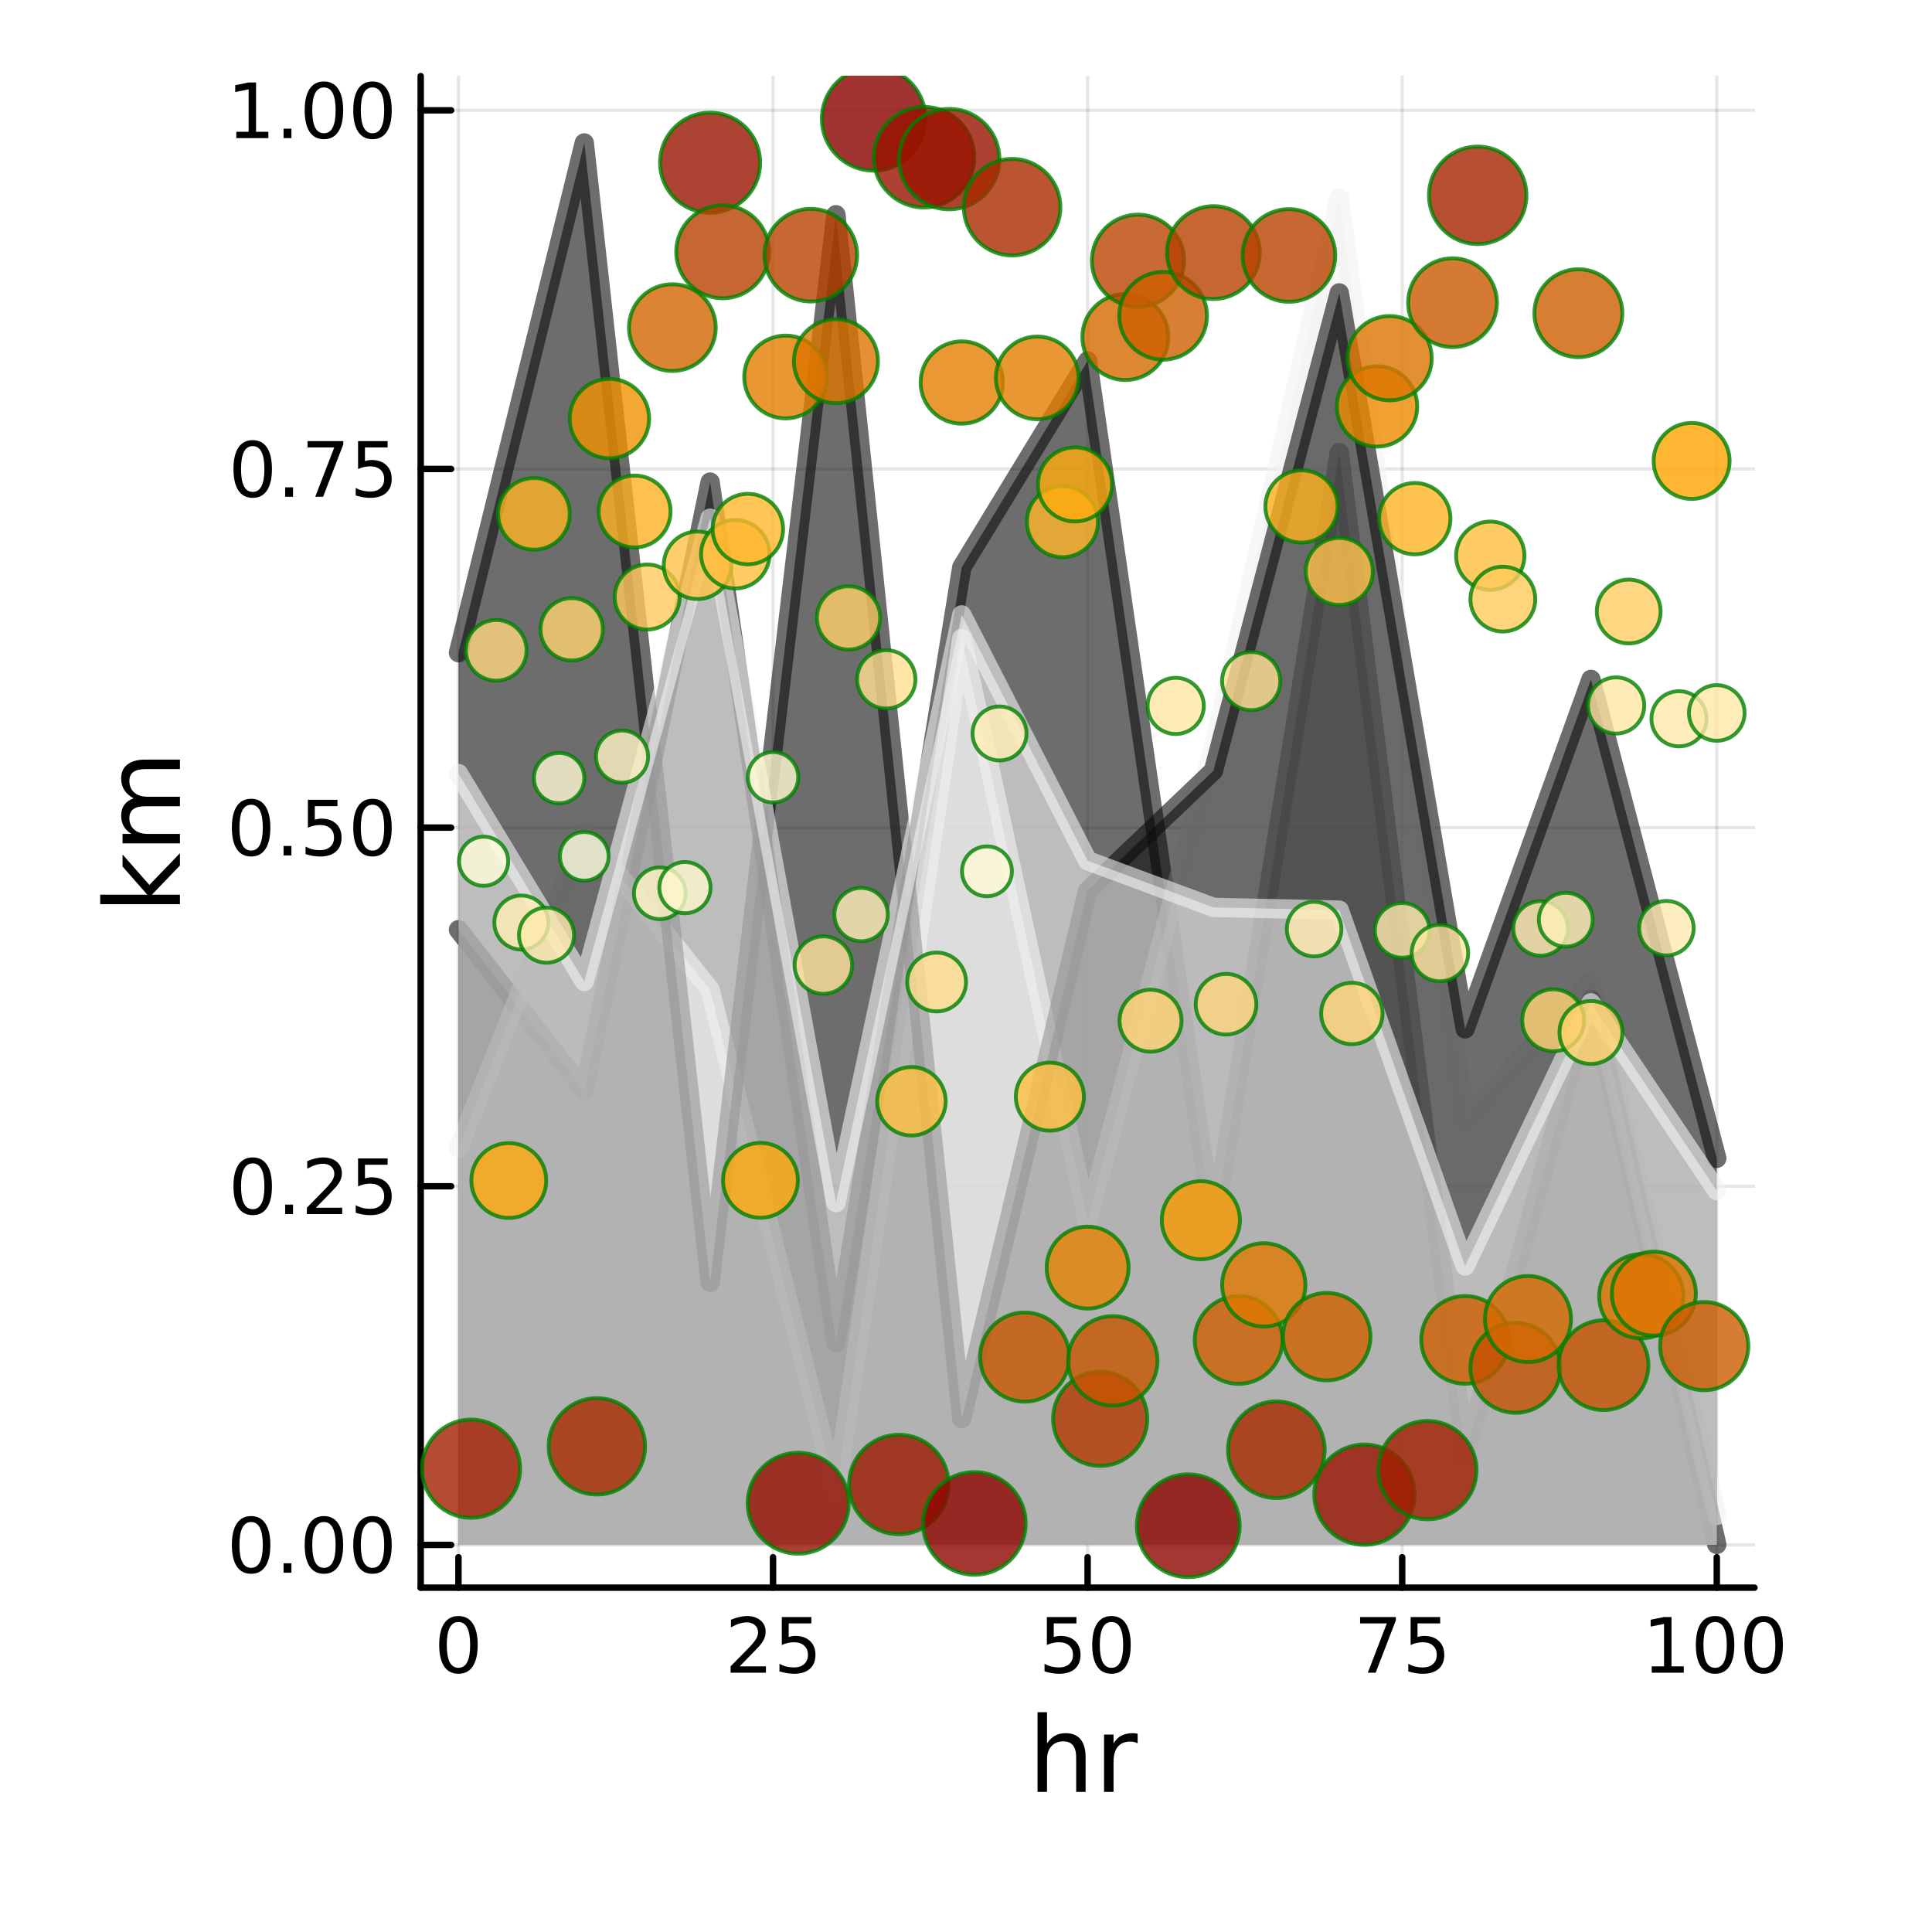
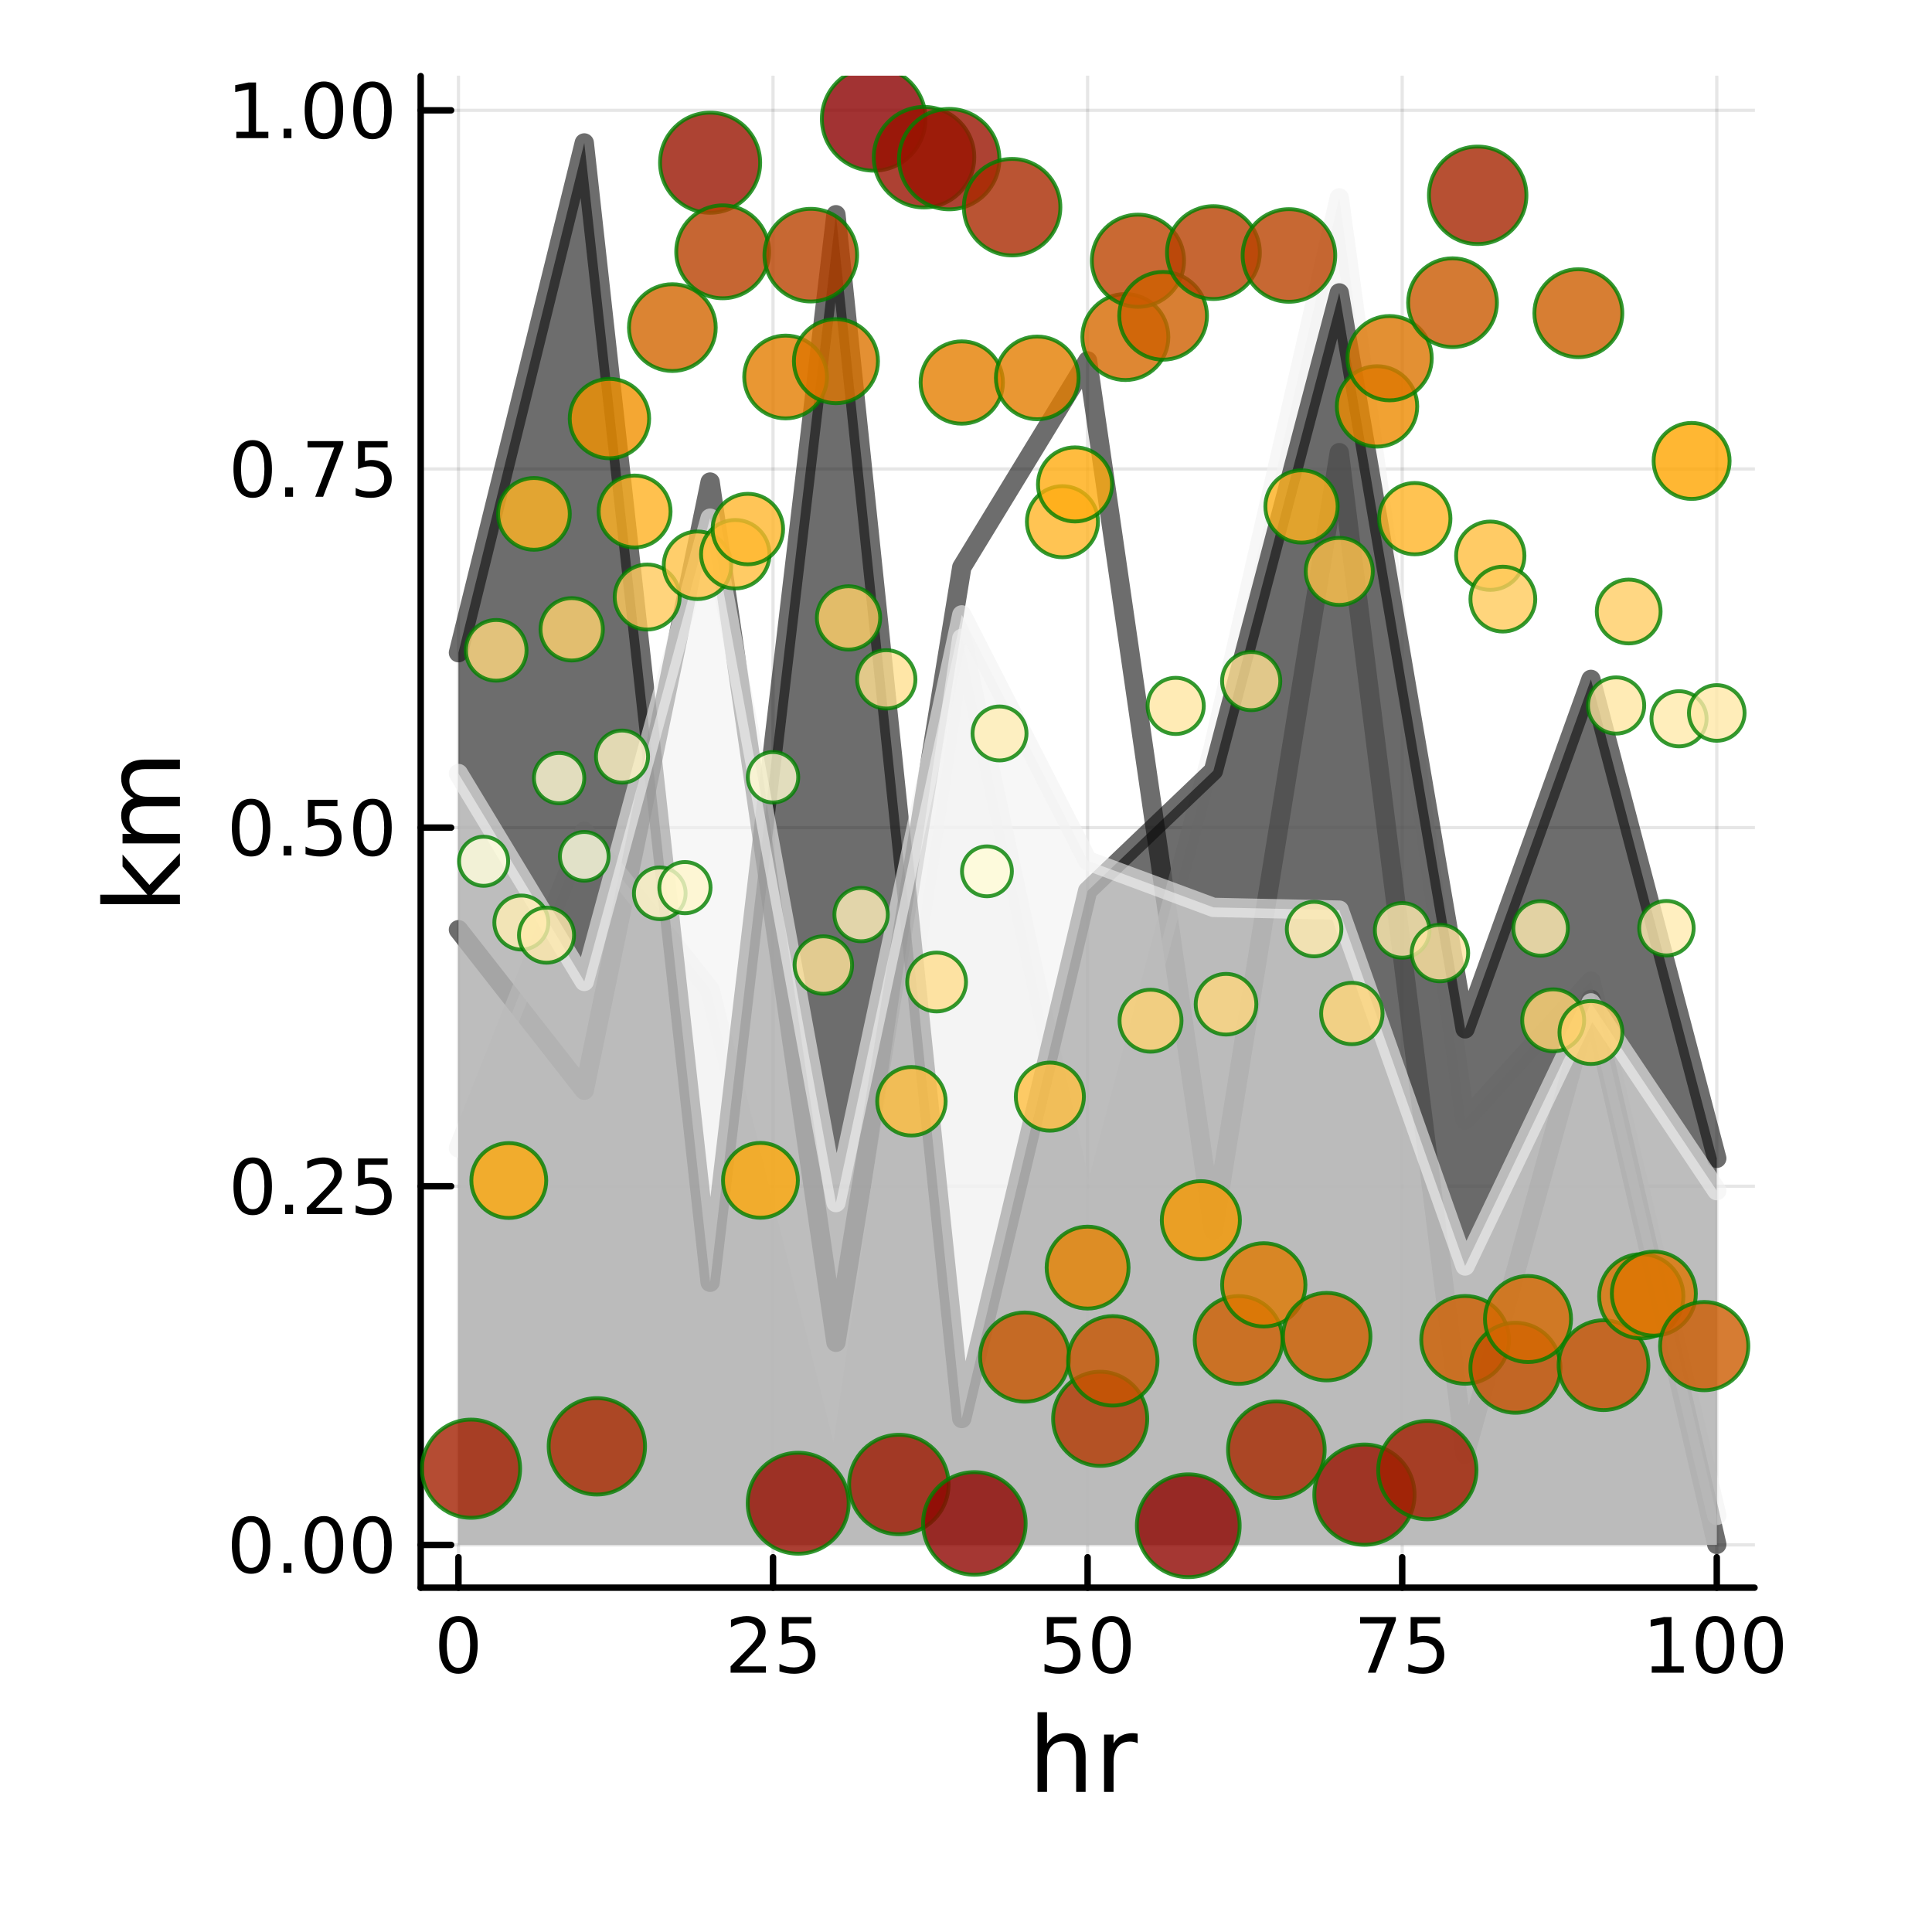
<svg xmlns="http://www.w3.org/2000/svg" width="300" height="300" viewBox="0 0 1200 1200">
  <rect x="0" y="0" width="1200" height="1200" fill="#333333" stroke="none" />
  <defs>
    <clipPath id="clip510">
      <rect x="0" y="0" width="1200" height="1200" />
    </clipPath>
  </defs>
  <path clip-path="url(#clip510)" d="M0 1200 L1200 1200 L1200 0 L0 0  Z" fill="#ffffff" fill-rule="evenodd" fill-opacity="1" />
  <defs>
    <clipPath id="clip511">
      <rect x="240" y="120" width="841" height="841" />
    </clipPath>
  </defs>
  <path clip-path="url(#clip510)" d="M261.302 986.14 L1089.76 986.14 L1089.76 47.244 L261.302 47.244  Z" fill="#ffffff" fill-rule="evenodd" fill-opacity="1" />
  <defs>
    <clipPath id="clip512">
      <rect x="261" y="47" width="829" height="940" />
    </clipPath>
  </defs>
  <polyline clip-path="url(#clip512)" style="stroke:#000000; stroke-linecap:round; stroke-linejoin:round; stroke-width:2; stroke-opacity:0.1; fill:none" points="284.749,986.14 284.749,47.244 " />
  <polyline clip-path="url(#clip512)" style="stroke:#000000; stroke-linecap:round; stroke-linejoin:round; stroke-width:2; stroke-opacity:0.1; fill:none" points="480.141,986.14 480.141,47.244 " />
  <polyline clip-path="url(#clip512)" style="stroke:#000000; stroke-linecap:round; stroke-linejoin:round; stroke-width:2; stroke-opacity:0.1; fill:none" points="675.533,986.14 675.533,47.244 " />
  <polyline clip-path="url(#clip512)" style="stroke:#000000; stroke-linecap:round; stroke-linejoin:round; stroke-width:2; stroke-opacity:0.1; fill:none" points="870.925,986.14 870.925,47.244 " />
  <polyline clip-path="url(#clip512)" style="stroke:#000000; stroke-linecap:round; stroke-linejoin:round; stroke-width:2; stroke-opacity:0.1; fill:none" points="1066.32,986.14 1066.32,47.244 " />
  <polyline clip-path="url(#clip512)" style="stroke:#000000; stroke-linecap:round; stroke-linejoin:round; stroke-width:2; stroke-opacity:0.1; fill:none" points="261.302,959.567 1089.76,959.567 " />
  <polyline clip-path="url(#clip512)" style="stroke:#000000; stroke-linecap:round; stroke-linejoin:round; stroke-width:2; stroke-opacity:0.1; fill:none" points="261.302,736.804 1089.76,736.804 " />
  <polyline clip-path="url(#clip512)" style="stroke:#000000; stroke-linecap:round; stroke-linejoin:round; stroke-width:2; stroke-opacity:0.1; fill:none" points="261.302,514.041 1089.76,514.041 " />
  <polyline clip-path="url(#clip512)" style="stroke:#000000; stroke-linecap:round; stroke-linejoin:round; stroke-width:2; stroke-opacity:0.1; fill:none" points="261.302,291.277 1089.76,291.277 " />
  <polyline clip-path="url(#clip512)" style="stroke:#000000; stroke-linecap:round; stroke-linejoin:round; stroke-width:2; stroke-opacity:0.1; fill:none" points="261.302,68.514 1089.76,68.514 " />
  <polyline clip-path="url(#clip510)" style="stroke:#000000; stroke-linecap:round; stroke-linejoin:round; stroke-width:4; stroke-opacity:1; fill:none" points="261.302,986.14 1089.76,986.14 " />
  <polyline clip-path="url(#clip510)" style="stroke:#000000; stroke-linecap:round; stroke-linejoin:round; stroke-width:4; stroke-opacity:1; fill:none" points="284.749,986.14 284.749,967.242 " />
  <polyline clip-path="url(#clip510)" style="stroke:#000000; stroke-linecap:round; stroke-linejoin:round; stroke-width:4; stroke-opacity:1; fill:none" points="480.141,986.14 480.141,967.242 " />
  <polyline clip-path="url(#clip510)" style="stroke:#000000; stroke-linecap:round; stroke-linejoin:round; stroke-width:4; stroke-opacity:1; fill:none" points="675.533,986.14 675.533,967.242 " />
  <polyline clip-path="url(#clip510)" style="stroke:#000000; stroke-linecap:round; stroke-linejoin:round; stroke-width:4; stroke-opacity:1; fill:none" points="870.925,986.14 870.925,967.242 " />
  <polyline clip-path="url(#clip510)" style="stroke:#000000; stroke-linecap:round; stroke-linejoin:round; stroke-width:4; stroke-opacity:1; fill:none" points="1066.32,986.14 1066.32,967.242 " />
  <path clip-path="url(#clip510)" d="M284.749 1007.46 Q281.138 1007.46 279.309 1011.02 Q277.504 1014.56 277.504 1021.69 Q277.504 1028.8 279.309 1032.37 Q281.138 1035.91 284.749 1035.91 Q288.383 1035.91 290.189 1032.37 Q292.018 1028.8 292.018 1021.69 Q292.018 1014.56 290.189 1011.02 Q288.383 1007.46 284.749 1007.46 M284.749 1003.75 Q290.559 1003.75 293.615 1008.36 Q296.693 1012.94 296.693 1021.69 Q296.693 1030.42 293.615 1035.03 Q290.559 1039.61 284.749 1039.61 Q278.939 1039.61 275.86 1035.03 Q272.805 1030.42 272.805 1021.69 Q272.805 1012.94 275.86 1008.36 Q278.939 1003.75 284.749 1003.75 Z" fill="#000000" fill-rule="nonzero" fill-opacity="1" />
  <path clip-path="url(#clip510)" d="M459.412 1035 L475.731 1035 L475.731 1038.94 L453.787 1038.94 L453.787 1035 Q456.449 1032.25 461.032 1027.62 Q465.639 1022.97 466.819 1021.63 Q469.065 1019.1 469.944 1017.37 Q470.847 1015.61 470.847 1013.92 Q470.847 1011.16 468.903 1009.43 Q466.981 1007.69 463.879 1007.69 Q461.68 1007.69 459.227 1008.45 Q456.796 1009.22 454.018 1010.77 L454.018 1006.05 Q456.842 1004.91 459.296 1004.33 Q461.75 1003.75 463.787 1003.75 Q469.157 1003.75 472.352 1006.44 Q475.546 1009.13 475.546 1013.62 Q475.546 1015.75 474.736 1017.67 Q473.949 1019.56 471.842 1022.16 Q471.264 1022.83 468.162 1026.05 Q465.06 1029.24 459.412 1035 Z" fill="#000000" fill-rule="nonzero" fill-opacity="1" />
  <path clip-path="url(#clip510)" d="M485.592 1004.38 L503.949 1004.38 L503.949 1008.32 L489.875 1008.32 L489.875 1016.79 Q490.893 1016.44 491.912 1016.28 Q492.93 1016.09 493.949 1016.09 Q499.736 1016.09 503.115 1019.26 Q506.495 1022.44 506.495 1027.85 Q506.495 1033.43 503.023 1036.53 Q499.551 1039.61 493.231 1039.61 Q491.055 1039.61 488.787 1039.24 Q486.541 1038.87 484.134 1038.13 L484.134 1033.43 Q486.217 1034.56 488.44 1035.12 Q490.662 1035.68 493.139 1035.68 Q497.143 1035.68 499.481 1033.57 Q501.819 1031.46 501.819 1027.85 Q501.819 1024.24 499.481 1022.13 Q497.143 1020.03 493.139 1020.03 Q491.264 1020.03 489.389 1020.44 Q487.537 1020.86 485.592 1021.74 L485.592 1004.38 Z" fill="#000000" fill-rule="nonzero" fill-opacity="1" />
  <path clip-path="url(#clip510)" d="M650.232 1004.38 L668.588 1004.38 L668.588 1008.32 L654.515 1008.32 L654.515 1016.79 Q655.533 1016.44 656.552 1016.28 Q657.57 1016.09 658.589 1016.09 Q664.376 1016.09 667.755 1019.26 Q671.135 1022.44 671.135 1027.85 Q671.135 1033.43 667.663 1036.53 Q664.19 1039.61 657.871 1039.61 Q655.695 1039.61 653.427 1039.24 Q651.181 1038.87 648.774 1038.13 L648.774 1033.43 Q650.857 1034.56 653.079 1035.12 Q655.302 1035.68 657.778 1035.68 Q661.783 1035.68 664.121 1033.57 Q666.459 1031.46 666.459 1027.85 Q666.459 1024.24 664.121 1022.13 Q661.783 1020.03 657.778 1020.03 Q655.903 1020.03 654.028 1020.44 Q652.177 1020.86 650.232 1021.74 L650.232 1004.38 Z" fill="#000000" fill-rule="nonzero" fill-opacity="1" />
  <path clip-path="url(#clip510)" d="M690.348 1007.46 Q686.737 1007.46 684.908 1011.02 Q683.102 1014.56 683.102 1021.69 Q683.102 1028.8 684.908 1032.37 Q686.737 1035.91 690.348 1035.91 Q693.982 1035.91 695.787 1032.37 Q697.616 1028.8 697.616 1021.69 Q697.616 1014.56 695.787 1011.02 Q693.982 1007.46 690.348 1007.46 M690.348 1003.75 Q696.158 1003.75 699.213 1008.36 Q702.292 1012.94 702.292 1021.69 Q702.292 1030.42 699.213 1035.03 Q696.158 1039.61 690.348 1039.61 Q684.537 1039.61 681.459 1035.03 Q678.403 1030.42 678.403 1021.69 Q678.403 1012.94 681.459 1008.36 Q684.537 1003.75 690.348 1003.75 Z" fill="#000000" fill-rule="nonzero" fill-opacity="1" />
  <path clip-path="url(#clip510)" d="M844.779 1004.38 L867.001 1004.38 L867.001 1006.37 L854.455 1038.94 L849.571 1038.94 L861.376 1008.32 L844.779 1008.32 L844.779 1004.38 Z" fill="#000000" fill-rule="nonzero" fill-opacity="1" />
  <path clip-path="url(#clip510)" d="M876.168 1004.38 L894.524 1004.38 L894.524 1008.32 L880.45 1008.32 L880.45 1016.79 Q881.469 1016.44 882.487 1016.28 Q883.506 1016.09 884.524 1016.09 Q890.311 1016.09 893.691 1019.26 Q897.071 1022.44 897.071 1027.85 Q897.071 1033.43 893.598 1036.53 Q890.126 1039.61 883.807 1039.61 Q881.631 1039.61 879.362 1039.24 Q877.117 1038.87 874.71 1038.13 L874.71 1033.43 Q876.793 1034.56 879.015 1035.12 Q881.237 1035.68 883.714 1035.68 Q887.719 1035.68 890.057 1033.57 Q892.395 1031.46 892.395 1027.85 Q892.395 1024.24 890.057 1022.13 Q887.719 1020.03 883.714 1020.03 Q881.839 1020.03 879.964 1020.44 Q878.112 1020.86 876.168 1021.74 L876.168 1004.38 Z" fill="#000000" fill-rule="nonzero" fill-opacity="1" />
  <path clip-path="url(#clip510)" d="M1025.92 1035 L1033.56 1035 L1033.56 1008.64 L1025.25 1010.31 L1025.25 1006.05 L1033.52 1004.38 L1038.19 1004.38 L1038.19 1035 L1045.83 1035 L1045.83 1038.94 L1025.92 1038.94 L1025.92 1035 Z" fill="#000000" fill-rule="nonzero" fill-opacity="1" />
  <path clip-path="url(#clip510)" d="M1065.28 1007.46 Q1061.66 1007.46 1059.84 1011.02 Q1058.03 1014.56 1058.03 1021.69 Q1058.03 1028.8 1059.84 1032.37 Q1061.66 1035.91 1065.28 1035.91 Q1068.91 1035.91 1070.71 1032.37 Q1072.54 1028.8 1072.54 1021.69 Q1072.54 1014.56 1070.71 1011.02 Q1068.91 1007.46 1065.28 1007.46 M1065.28 1003.75 Q1071.09 1003.75 1074.14 1008.36 Q1077.22 1012.94 1077.22 1021.69 Q1077.22 1030.42 1074.14 1035.03 Q1071.09 1039.61 1065.28 1039.61 Q1059.46 1039.61 1056.39 1035.03 Q1053.33 1030.42 1053.33 1021.69 Q1053.33 1012.94 1056.39 1008.36 Q1059.46 1003.75 1065.28 1003.75 Z" fill="#000000" fill-rule="nonzero" fill-opacity="1" />
  <path clip-path="url(#clip510)" d="M1095.44 1007.46 Q1091.83 1007.46 1090 1011.02 Q1088.19 1014.56 1088.19 1021.69 Q1088.19 1028.8 1090 1032.37 Q1091.83 1035.91 1095.44 1035.91 Q1099.07 1035.91 1100.88 1032.37 Q1102.71 1028.8 1102.71 1021.69 Q1102.71 1014.56 1100.88 1011.02 Q1099.07 1007.46 1095.44 1007.46 M1095.44 1003.75 Q1101.25 1003.75 1104.3 1008.36 Q1107.38 1012.94 1107.38 1021.69 Q1107.38 1030.42 1104.3 1035.03 Q1101.25 1039.61 1095.44 1039.61 Q1089.63 1039.61 1086.55 1035.03 Q1083.49 1030.42 1083.49 1021.69 Q1083.49 1012.94 1086.55 1008.36 Q1089.63 1003.75 1095.44 1003.75 Z" fill="#000000" fill-rule="nonzero" fill-opacity="1" />
  <path clip-path="url(#clip510)" d="M674.292 1091.49 L674.292 1113 L668.435 1113 L668.435 1091.68 Q668.435 1086.62 666.462 1084.1 Q664.488 1081.59 660.542 1081.59 Q655.799 1081.59 653.062 1084.61 Q650.325 1087.64 650.325 1092.86 L650.325 1113 L644.436 1113 L644.436 1063.48 L650.325 1063.48 L650.325 1082.89 Q652.425 1079.68 655.258 1078.09 Q658.123 1076.5 661.847 1076.5 Q667.99 1076.5 671.141 1080.32 Q674.292 1084.1 674.292 1091.49 Z" fill="#000000" fill-rule="nonzero" fill-opacity="1" />
  <path clip-path="url(#clip510)" d="M706.629 1082.83 Q705.643 1082.26 704.465 1082 Q703.319 1081.72 701.919 1081.72 Q696.954 1081.72 694.28 1084.96 Q691.638 1088.18 691.638 1094.23 L691.638 1113 L685.75 1113 L685.75 1077.36 L691.638 1077.36 L691.638 1082.89 Q693.484 1079.65 696.444 1078.09 Q699.404 1076.5 703.638 1076.5 Q704.242 1076.5 704.974 1076.59 Q705.706 1076.66 706.598 1076.81 L706.629 1082.83 Z" fill="#000000" fill-rule="nonzero" fill-opacity="1" />
  <polyline clip-path="url(#clip510)" style="stroke:#000000; stroke-linecap:round; stroke-linejoin:round; stroke-width:4; stroke-opacity:1; fill:none" points="261.302,986.14 261.302,47.244 " />
  <polyline clip-path="url(#clip510)" style="stroke:#000000; stroke-linecap:round; stroke-linejoin:round; stroke-width:4; stroke-opacity:1; fill:none" points="261.302,959.567 280.2,959.567 " />
  <polyline clip-path="url(#clip510)" style="stroke:#000000; stroke-linecap:round; stroke-linejoin:round; stroke-width:4; stroke-opacity:1; fill:none" points="261.302,736.804 280.2,736.804 " />
  <polyline clip-path="url(#clip510)" style="stroke:#000000; stroke-linecap:round; stroke-linejoin:round; stroke-width:4; stroke-opacity:1; fill:none" points="261.302,514.041 280.2,514.041 " />
-   <polyline clip-path="url(#clip510)" style="stroke:#000000; stroke-linecap:round; stroke-linejoin:round; stroke-width:4; stroke-opacity:1; fill:none" points="261.302,291.277 280.2,291.277 " />
  <polyline clip-path="url(#clip510)" style="stroke:#000000; stroke-linecap:round; stroke-linejoin:round; stroke-width:4; stroke-opacity:1; fill:none" points="261.302,68.514 280.2,68.514 " />
  <path clip-path="url(#clip510)" d="M155.965 945.366 Q152.353 945.366 150.525 948.931 Q148.719 952.472 148.719 959.602 Q148.719 966.708 150.525 970.273 Q152.353 973.815 155.965 973.815 Q159.599 973.815 161.404 970.273 Q163.233 966.708 163.233 959.602 Q163.233 952.472 161.404 948.931 Q159.599 945.366 155.965 945.366 M155.965 941.662 Q161.775 941.662 164.83 946.269 Q167.909 950.852 167.909 959.602 Q167.909 968.329 164.83 972.935 Q161.775 977.519 155.965 977.519 Q150.154 977.519 147.076 972.935 Q144.02 968.329 144.02 959.602 Q144.02 950.852 147.076 946.269 Q150.154 941.662 155.965 941.662 Z" fill="#000000" fill-rule="nonzero" fill-opacity="1" />
  <path clip-path="url(#clip510)" d="M176.126 970.968 L181.011 970.968 L181.011 976.847 L176.126 976.847 L176.126 970.968 Z" fill="#000000" fill-rule="nonzero" fill-opacity="1" />
  <path clip-path="url(#clip510)" d="M201.196 945.366 Q197.585 945.366 195.756 948.931 Q193.95 952.472 193.95 959.602 Q193.95 966.708 195.756 970.273 Q197.585 973.815 201.196 973.815 Q204.83 973.815 206.636 970.273 Q208.464 966.708 208.464 959.602 Q208.464 952.472 206.636 948.931 Q204.83 945.366 201.196 945.366 M201.196 941.662 Q207.006 941.662 210.061 946.269 Q213.14 950.852 213.14 959.602 Q213.14 968.329 210.061 972.935 Q207.006 977.519 201.196 977.519 Q195.386 977.519 192.307 972.935 Q189.251 968.329 189.251 959.602 Q189.251 950.852 192.307 946.269 Q195.386 941.662 201.196 941.662 Z" fill="#000000" fill-rule="nonzero" fill-opacity="1" />
  <path clip-path="url(#clip510)" d="M231.358 945.366 Q227.747 945.366 225.918 948.931 Q224.112 952.472 224.112 959.602 Q224.112 966.708 225.918 970.273 Q227.747 973.815 231.358 973.815 Q234.992 973.815 236.797 970.273 Q238.626 966.708 238.626 959.602 Q238.626 952.472 236.797 948.931 Q234.992 945.366 231.358 945.366 M231.358 941.662 Q237.168 941.662 240.223 946.269 Q243.302 950.852 243.302 959.602 Q243.302 968.329 240.223 972.935 Q237.168 977.519 231.358 977.519 Q225.547 977.519 222.469 972.935 Q219.413 968.329 219.413 959.602 Q219.413 950.852 222.469 946.269 Q225.547 941.662 231.358 941.662 Z" fill="#000000" fill-rule="nonzero" fill-opacity="1" />
  <path clip-path="url(#clip510)" d="M156.96 722.603 Q153.349 722.603 151.52 726.167 Q149.715 729.709 149.715 736.839 Q149.715 743.945 151.52 747.51 Q153.349 751.052 156.96 751.052 Q160.594 751.052 162.4 747.51 Q164.228 743.945 164.228 736.839 Q164.228 729.709 162.4 726.167 Q160.594 722.603 156.96 722.603 M156.96 718.899 Q162.77 718.899 165.826 723.505 Q168.904 728.089 168.904 736.839 Q168.904 745.566 165.826 750.172 Q162.77 754.755 156.96 754.755 Q151.15 754.755 148.071 750.172 Q145.016 745.566 145.016 736.839 Q145.016 728.089 148.071 723.505 Q151.15 718.899 156.96 718.899 Z" fill="#000000" fill-rule="nonzero" fill-opacity="1" />
  <path clip-path="url(#clip510)" d="M177.122 748.204 L182.006 748.204 L182.006 754.084 L177.122 754.084 L177.122 748.204 Z" fill="#000000" fill-rule="nonzero" fill-opacity="1" />
  <path clip-path="url(#clip510)" d="M196.219 750.149 L212.538 750.149 L212.538 754.084 L190.594 754.084 L190.594 750.149 Q193.256 747.394 197.839 742.765 Q202.446 738.112 203.626 736.769 Q205.872 734.246 206.751 732.51 Q207.654 730.751 207.654 729.061 Q207.654 726.306 205.71 724.57 Q203.788 722.834 200.687 722.834 Q198.487 722.834 196.034 723.598 Q193.603 724.362 190.825 725.913 L190.825 721.191 Q193.65 720.056 196.103 719.478 Q198.557 718.899 200.594 718.899 Q205.964 718.899 209.159 721.584 Q212.353 724.269 212.353 728.76 Q212.353 730.89 211.543 732.811 Q210.756 734.709 208.649 737.302 Q208.071 737.973 204.969 741.191 Q201.867 744.385 196.219 750.149 Z" fill="#000000" fill-rule="nonzero" fill-opacity="1" />
  <path clip-path="url(#clip510)" d="M222.399 719.524 L240.756 719.524 L240.756 723.459 L226.682 723.459 L226.682 731.931 Q227.7 731.584 228.719 731.422 Q229.737 731.237 230.756 731.237 Q236.543 731.237 239.922 734.408 Q243.302 737.579 243.302 742.996 Q243.302 748.575 239.83 751.677 Q236.358 754.755 230.038 754.755 Q227.862 754.755 225.594 754.385 Q223.348 754.015 220.941 753.274 L220.941 748.575 Q223.024 749.709 225.247 750.265 Q227.469 750.82 229.946 750.82 Q233.95 750.82 236.288 748.714 Q238.626 746.607 238.626 742.996 Q238.626 739.385 236.288 737.279 Q233.95 735.172 229.946 735.172 Q228.071 735.172 226.196 735.589 Q224.344 736.005 222.399 736.885 L222.399 719.524 Z" fill="#000000" fill-rule="nonzero" fill-opacity="1" />
  <path clip-path="url(#clip510)" d="M155.965 499.839 Q152.353 499.839 150.525 503.404 Q148.719 506.946 148.719 514.075 Q148.719 521.182 150.525 524.747 Q152.353 528.288 155.965 528.288 Q159.599 528.288 161.404 524.747 Q163.233 521.182 163.233 514.075 Q163.233 506.946 161.404 503.404 Q159.599 499.839 155.965 499.839 M155.965 496.136 Q161.775 496.136 164.83 500.742 Q167.909 505.325 167.909 514.075 Q167.909 522.802 164.83 527.409 Q161.775 531.992 155.965 531.992 Q150.154 531.992 147.076 527.409 Q144.02 522.802 144.02 514.075 Q144.02 505.325 147.076 500.742 Q150.154 496.136 155.965 496.136 Z" fill="#000000" fill-rule="nonzero" fill-opacity="1" />
  <path clip-path="url(#clip510)" d="M176.126 525.441 L181.011 525.441 L181.011 531.321 L176.126 531.321 L176.126 525.441 Z" fill="#000000" fill-rule="nonzero" fill-opacity="1" />
  <path clip-path="url(#clip510)" d="M191.242 496.761 L209.599 496.761 L209.599 500.696 L195.525 500.696 L195.525 509.168 Q196.543 508.821 197.562 508.659 Q198.58 508.474 199.599 508.474 Q205.386 508.474 208.765 511.645 Q212.145 514.816 212.145 520.233 Q212.145 525.811 208.673 528.913 Q205.2 531.992 198.881 531.992 Q196.705 531.992 194.437 531.622 Q192.191 531.251 189.784 530.511 L189.784 525.811 Q191.867 526.946 194.089 527.501 Q196.312 528.057 198.788 528.057 Q202.793 528.057 205.131 525.95 Q207.469 523.844 207.469 520.233 Q207.469 516.622 205.131 514.515 Q202.793 512.409 198.788 512.409 Q196.913 512.409 195.038 512.825 Q193.187 513.242 191.242 514.122 L191.242 496.761 Z" fill="#000000" fill-rule="nonzero" fill-opacity="1" />
  <path clip-path="url(#clip510)" d="M231.358 499.839 Q227.747 499.839 225.918 503.404 Q224.112 506.946 224.112 514.075 Q224.112 521.182 225.918 524.747 Q227.747 528.288 231.358 528.288 Q234.992 528.288 236.797 524.747 Q238.626 521.182 238.626 514.075 Q238.626 506.946 236.797 503.404 Q234.992 499.839 231.358 499.839 M231.358 496.136 Q237.168 496.136 240.223 500.742 Q243.302 505.325 243.302 514.075 Q243.302 522.802 240.223 527.409 Q237.168 531.992 231.358 531.992 Q225.547 531.992 222.469 527.409 Q219.413 522.802 219.413 514.075 Q219.413 505.325 222.469 500.742 Q225.547 496.136 231.358 496.136 Z" fill="#000000" fill-rule="nonzero" fill-opacity="1" />
  <path clip-path="url(#clip510)" d="M156.96 277.076 Q153.349 277.076 151.52 280.641 Q149.715 284.182 149.715 291.312 Q149.715 298.419 151.52 301.983 Q153.349 305.525 156.96 305.525 Q160.594 305.525 162.4 301.983 Q164.228 298.419 164.228 291.312 Q164.228 284.182 162.4 280.641 Q160.594 277.076 156.96 277.076 M156.96 273.372 Q162.77 273.372 165.826 277.979 Q168.904 282.562 168.904 291.312 Q168.904 300.039 165.826 304.645 Q162.77 309.229 156.96 309.229 Q151.15 309.229 148.071 304.645 Q145.016 300.039 145.016 291.312 Q145.016 282.562 148.071 277.979 Q151.15 273.372 156.96 273.372 Z" fill="#000000" fill-rule="nonzero" fill-opacity="1" />
  <path clip-path="url(#clip510)" d="M177.122 302.678 L182.006 302.678 L182.006 308.557 L177.122 308.557 L177.122 302.678 Z" fill="#000000" fill-rule="nonzero" fill-opacity="1" />
  <path clip-path="url(#clip510)" d="M191.011 273.997 L213.233 273.997 L213.233 275.988 L200.687 308.557 L195.802 308.557 L207.608 277.933 L191.011 277.933 L191.011 273.997 Z" fill="#000000" fill-rule="nonzero" fill-opacity="1" />
  <path clip-path="url(#clip510)" d="M222.399 273.997 L240.756 273.997 L240.756 277.933 L226.682 277.933 L226.682 286.405 Q227.7 286.057 228.719 285.895 Q229.737 285.71 230.756 285.71 Q236.543 285.71 239.922 288.882 Q243.302 292.053 243.302 297.469 Q243.302 303.048 239.83 306.15 Q236.358 309.229 230.038 309.229 Q227.862 309.229 225.594 308.858 Q223.348 308.488 220.941 307.747 L220.941 303.048 Q223.024 304.182 225.247 304.738 Q227.469 305.293 229.946 305.293 Q233.95 305.293 236.288 303.187 Q238.626 301.081 238.626 297.469 Q238.626 293.858 236.288 291.752 Q233.95 289.645 229.946 289.645 Q228.071 289.645 226.196 290.062 Q224.344 290.479 222.399 291.358 L222.399 273.997 Z" fill="#000000" fill-rule="nonzero" fill-opacity="1" />
  <path clip-path="url(#clip510)" d="M146.775 81.859 L154.414 81.859 L154.414 55.493 L146.103 57.16 L146.103 52.901 L154.367 51.234 L159.043 51.234 L159.043 81.859 L166.682 81.859 L166.682 85.794 L146.775 85.794 L146.775 81.859 Z" fill="#000000" fill-rule="nonzero" fill-opacity="1" />
  <path clip-path="url(#clip510)" d="M176.126 79.915 L181.011 79.915 L181.011 85.794 L176.126 85.794 L176.126 79.915 Z" fill="#000000" fill-rule="nonzero" fill-opacity="1" />
  <path clip-path="url(#clip510)" d="M201.196 54.313 Q197.585 54.313 195.756 57.877 Q193.95 61.419 193.95 68.549 Q193.95 75.655 195.756 79.22 Q197.585 82.762 201.196 82.762 Q204.83 82.762 206.636 79.22 Q208.464 75.655 208.464 68.549 Q208.464 61.419 206.636 57.877 Q204.83 54.313 201.196 54.313 M201.196 50.609 Q207.006 50.609 210.061 55.215 Q213.14 59.799 213.14 68.549 Q213.14 77.276 210.061 81.882 Q207.006 86.465 201.196 86.465 Q195.386 86.465 192.307 81.882 Q189.251 77.276 189.251 68.549 Q189.251 59.799 192.307 55.215 Q195.386 50.609 201.196 50.609 Z" fill="#000000" fill-rule="nonzero" fill-opacity="1" />
  <path clip-path="url(#clip510)" d="M231.358 54.313 Q227.747 54.313 225.918 57.877 Q224.112 61.419 224.112 68.549 Q224.112 75.655 225.918 79.22 Q227.747 82.762 231.358 82.762 Q234.992 82.762 236.797 79.22 Q238.626 75.655 238.626 68.549 Q238.626 61.419 236.797 57.877 Q234.992 54.313 231.358 54.313 M231.358 50.609 Q237.168 50.609 240.223 55.215 Q243.302 59.799 243.302 68.549 Q243.302 77.276 240.223 81.882 Q237.168 86.465 231.358 86.465 Q225.547 86.465 222.469 81.882 Q219.413 77.276 219.413 68.549 Q219.413 59.799 222.469 55.215 Q225.547 50.609 231.358 50.609 Z" fill="#000000" fill-rule="nonzero" fill-opacity="1" />
  <path clip-path="url(#clip510)" d="M62.239 561.586 L62.239 555.698 L91.489 555.698 L76.116 538.224 L76.116 530.744 L92.794 549.65 L111.764 529.949 L111.764 537.587 L94.354 555.698 L111.764 555.698 L111.764 561.586 L62.239 561.586 Z" fill="#000000" fill-rule="nonzero" fill-opacity="1" />
  <path clip-path="url(#clip510)" d="M82.959 495.86 Q79.013 493.664 77.135 490.608 Q75.257 487.553 75.257 483.415 Q75.257 477.845 79.172 474.822 Q83.055 471.798 90.248 471.798 L111.764 471.798 L111.764 477.686 L90.439 477.686 Q85.315 477.686 82.832 479.5 Q80.349 481.315 80.349 485.038 Q80.349 489.59 83.373 492.232 Q86.397 494.874 91.617 494.874 L111.764 494.874 L111.764 500.762 L90.439 500.762 Q85.283 500.762 82.832 502.576 Q80.349 504.39 80.349 508.178 Q80.349 512.666 83.405 515.307 Q86.429 517.949 91.617 517.949 L111.764 517.949 L111.764 523.837 L76.116 523.837 L76.116 517.949 L81.654 517.949 Q78.376 515.944 76.816 513.143 Q75.257 510.342 75.257 506.491 Q75.257 502.608 77.23 499.902 Q79.204 497.165 82.959 495.86 Z" fill="#000000" fill-rule="nonzero" fill-opacity="1" />
-   <path clip-path="url(#clip512)" d="M284.749 577.456 L362.906 677.189 L441.063 299.41 L519.219 833.713 L597.376 352.33 L675.533 224.142 L753.69 764.065 L831.846 281.151 L910.003 903.328 L988.16 620.734 L1066.32 959.274 L1066.32 959.567 L988.16 959.567 L910.003 959.567 L831.846 959.567 L753.69 959.567 L675.533 959.567 L597.376 959.567 L519.219 959.567 L441.063 959.567 L362.906 959.567 L284.749 959.567  Z" fill="#0c0c0c" fill-rule="evenodd" fill-opacity="0.6" />
  <polyline clip-path="url(#clip512)" style="stroke:#0c0c0c; stroke-linecap:round; stroke-linejoin:round; stroke-width:12; stroke-opacity:0.6; fill:none" points="284.749,577.456 362.906,677.189 441.063,299.41 519.219,833.713 597.376,352.33 675.533,224.142 753.69,764.065 831.846,281.151 910.003,903.328 988.16,620.734 1066.32,959.274 " />
  <path clip-path="url(#clip512)" d="M284.749 713.054 L362.906 516.308 L441.063 614.794 L519.219 926.476 L597.376 396.469 L675.533 758.202 L753.69 463.623 L831.846 122.901 L910.003 695.527 L988.16 609.405 L1066.32 941.243 L1066.32 959.567 L988.16 959.567 L910.003 959.567 L831.846 959.567 L753.69 959.567 L675.533 959.567 L597.376 959.567 L519.219 959.567 L441.063 959.567 L362.906 959.567 L284.749 959.567  Z" fill="#f2f2f2" fill-rule="evenodd" fill-opacity="0.6" />
  <polyline clip-path="url(#clip512)" style="stroke:#f2f2f2; stroke-linecap:round; stroke-linejoin:round; stroke-width:12; stroke-opacity:0.6; fill:none" points="284.749,713.054 362.906,516.308 441.063,614.794 519.219,926.476 597.376,396.469 675.533,758.202 753.69,463.623 831.846,122.901 910.003,695.527 988.16,609.405 1066.32,941.243 " />
  <path clip-path="url(#clip512)" d="M284.749 405.397 L362.906 88.78 L441.063 796.456 L519.219 133.37 L597.376 881.082 L675.533 553.344 L753.69 478.727 L831.846 181.913 L910.003 639.042 L988.16 421.973 L1066.32 719.452 L1066.32 959.567 L988.16 959.567 L910.003 959.567 L831.846 959.567 L753.69 959.567 L675.533 959.567 L597.376 959.567 L519.219 959.567 L441.063 959.567 L362.906 959.567 L284.749 959.567  Z" fill="#0c0c0c" fill-rule="evenodd" fill-opacity="0.6" />
  <polyline clip-path="url(#clip512)" style="stroke:#0c0c0c; stroke-linecap:round; stroke-linejoin:round; stroke-width:12; stroke-opacity:0.6; fill:none" points="284.749,405.397 362.906,88.78 441.063,796.456 519.219,133.37 597.376,881.082 675.533,553.344 753.69,478.727 831.846,181.913 910.003,639.042 988.16,421.973 1066.32,719.452 " />
  <path clip-path="url(#clip512)" d="M284.749 480.45 L362.906 609.596 L441.063 321.842 L519.219 746.948 L597.376 381.894 L675.533 534.608 L753.69 563.597 L831.846 565.302 L910.003 786.334 L988.16 622.881 L1066.32 739.538 L1066.32 959.567 L988.16 959.567 L910.003 959.567 L831.846 959.567 L753.69 959.567 L675.533 959.567 L597.376 959.567 L519.219 959.567 L441.063 959.567 L362.906 959.567 L284.749 959.567  Z" fill="#f2f2f2" fill-rule="evenodd" fill-opacity="0.6" />
  <polyline clip-path="url(#clip512)" style="stroke:#f2f2f2; stroke-linecap:round; stroke-linejoin:round; stroke-width:12; stroke-opacity:0.6; fill:none" points="284.749,480.45 362.906,609.596 441.063,321.842 519.219,746.948 597.376,381.894 675.533,534.608 753.69,563.597 831.846,565.302 910.003,786.334 988.16,622.881 1066.32,739.538 " />
  <circle clip-path="url(#clip512)" cx="292.565" cy="912.235" r="30.488" fill="#a22000" fill-rule="evenodd" fill-opacity="0.8" stroke="#008000" stroke-opacity="0.8" stroke-width="2.4" />
  <circle clip-path="url(#clip512)" cx="300.38" cy="534.943" r="15.245" fill="#fffddc" fill-rule="evenodd" fill-opacity="0.8" stroke="#008000" stroke-opacity="0.8" stroke-width="2.4" />
  <circle clip-path="url(#clip512)" cx="308.196" cy="403.931" r="18.849" fill="#ffd77e" fill-rule="evenodd" fill-opacity="0.8" stroke="#008000" stroke-opacity="0.8" stroke-width="2.4" />
  <circle clip-path="url(#clip512)" cx="316.012" cy="733.235" r="23.256" fill="#ffa90a" fill-rule="evenodd" fill-opacity="0.8" stroke="#008000" stroke-opacity="0.8" stroke-width="2.4" />
  <circle clip-path="url(#clip512)" cx="323.827" cy="573.005" r="16.782" fill="#ffedb4" fill-rule="evenodd" fill-opacity="0.8" stroke="#008000" stroke-opacity="0.8" stroke-width="2.4" />
  <circle clip-path="url(#clip512)" cx="331.643" cy="319.181" r="22.273" fill="#ffb324" fill-rule="evenodd" fill-opacity="0.8" stroke="#008000" stroke-opacity="0.8" stroke-width="2.4" />
  <circle clip-path="url(#clip512)" cx="339.459" cy="580.85" r="17.099" fill="#ffeaac" fill-rule="evenodd" fill-opacity="0.8" stroke="#008000" stroke-opacity="0.8" stroke-width="2.4" />
  <circle clip-path="url(#clip512)" cx="347.274" cy="483.295" r="15.642" fill="#fff9d2" fill-rule="evenodd" fill-opacity="0.8" stroke="#008000" stroke-opacity="0.8" stroke-width="2.4" />
  <circle clip-path="url(#clip512)" cx="355.09" cy="390.873" r="19.376" fill="#ffd270" fill-rule="evenodd" fill-opacity="0.8" stroke="#008000" stroke-opacity="0.8" stroke-width="2.4" />
  <circle clip-path="url(#clip512)" cx="362.906" cy="531.875" r="15.12" fill="#ffffe0" fill-rule="evenodd" fill-opacity="0.8" stroke="#008000" stroke-opacity="0.8" stroke-width="2.4" />
  <circle clip-path="url(#clip512)" cx="370.722" cy="898.345" r="29.927" fill="#a92b00" fill-rule="evenodd" fill-opacity="0.8" stroke="#008000" stroke-opacity="0.8" stroke-width="2.4" />
  <circle clip-path="url(#clip512)" cx="378.537" cy="259.987" r="24.664" fill="#f19100" fill-rule="evenodd" fill-opacity="0.8" stroke="#008000" stroke-opacity="0.8" stroke-width="2.4" />
  <circle clip-path="url(#clip512)" cx="386.353" cy="469.929" r="16.182" fill="#fff3c4" fill-rule="evenodd" fill-opacity="0.8" stroke="#008000" stroke-opacity="0.8" stroke-width="2.4" />
  <circle clip-path="url(#clip512)" cx="394.169" cy="317.705" r="22.332" fill="#ffb222" fill-rule="evenodd" fill-opacity="0.8" stroke="#008000" stroke-opacity="0.8" stroke-width="2.4" />
  <circle clip-path="url(#clip512)" cx="401.984" cy="370.83" r="20.186" fill="#ffc95b" fill-rule="evenodd" fill-opacity="0.8" stroke="#008000" stroke-opacity="0.8" stroke-width="2.4" />
  <circle clip-path="url(#clip512)" cx="409.8" cy="554.838" r="16.048" fill="#fff5c7" fill-rule="evenodd" fill-opacity="0.8" stroke="#008000" stroke-opacity="0.8" stroke-width="2.4" />
  <circle clip-path="url(#clip512)" cx="417.616" cy="203.481" r="26.947" fill="#d26500" fill-rule="evenodd" fill-opacity="0.8" stroke="#008000" stroke-opacity="0.8" stroke-width="2.4" />
  <circle clip-path="url(#clip512)" cx="425.431" cy="551.325" r="15.906" fill="#fff6cb" fill-rule="evenodd" fill-opacity="0.8" stroke="#008000" stroke-opacity="0.8" stroke-width="2.4" />
  <circle clip-path="url(#clip512)" cx="433.247" cy="351.099" r="20.983" fill="#ffc146" fill-rule="evenodd" fill-opacity="0.8" stroke="#008000" stroke-opacity="0.8" stroke-width="2.4" />
  <circle clip-path="url(#clip512)" cx="441.063" cy="101.063" r="31.085" fill="#991500" fill-rule="evenodd" fill-opacity="0.8" stroke="#008000" stroke-opacity="0.8" stroke-width="2.4" />
  <circle clip-path="url(#clip512)" cx="448.878" cy="156.406" r="28.849" fill="#b84000" fill-rule="evenodd" fill-opacity="0.8" stroke="#008000" stroke-opacity="0.8" stroke-width="2.4" />
  <circle clip-path="url(#clip512)" cx="456.694" cy="344.244" r="21.26" fill="#ffbe3e" fill-rule="evenodd" fill-opacity="0.8" stroke="#008000" stroke-opacity="0.8" stroke-width="2.4" />
  <circle clip-path="url(#clip512)" cx="464.51" cy="328.611" r="21.892" fill="#ffb72e" fill-rule="evenodd" fill-opacity="0.8" stroke="#008000" stroke-opacity="0.8" stroke-width="2.4" />
  <circle clip-path="url(#clip512)" cx="472.325" cy="733.123" r="23.251" fill="#ffa90a" fill-rule="evenodd" fill-opacity="0.8" stroke="#008000" stroke-opacity="0.8" stroke-width="2.4" />
  <circle clip-path="url(#clip512)" cx="480.141" cy="482.763" r="15.664" fill="#fff9d1" fill-rule="evenodd" fill-opacity="0.8" stroke="#008000" stroke-opacity="0.8" stroke-width="2.4" />
  <circle clip-path="url(#clip512)" cx="487.957" cy="234.156" r="25.708" fill="#e37d00" fill-rule="evenodd" fill-opacity="0.8" stroke="#008000" stroke-opacity="0.8" stroke-width="2.4" />
  <circle clip-path="url(#clip512)" cx="495.772" cy="933.681" r="31.354" fill="#961000" fill-rule="evenodd" fill-opacity="0.8" stroke="#008000" stroke-opacity="0.8" stroke-width="2.4" />
  <circle clip-path="url(#clip512)" cx="503.588" cy="158.486" r="28.765" fill="#b94200" fill-rule="evenodd" fill-opacity="0.8" stroke="#008000" stroke-opacity="0.8" stroke-width="2.4" />
  <circle clip-path="url(#clip512)" cx="511.404" cy="599.417" r="17.849" fill="#ffe298" fill-rule="evenodd" fill-opacity="0.8" stroke="#008000" stroke-opacity="0.8" stroke-width="2.4" />
  <circle clip-path="url(#clip512)" cx="519.219" cy="224.317" r="26.105" fill="#dd7500" fill-rule="evenodd" fill-opacity="0.8" stroke="#008000" stroke-opacity="0.8" stroke-width="2.4" />
  <circle clip-path="url(#clip512)" cx="527.035" cy="383.798" r="19.662" fill="#ffcf68" fill-rule="evenodd" fill-opacity="0.8" stroke="#008000" stroke-opacity="0.8" stroke-width="2.4" />
  <circle clip-path="url(#clip512)" cx="534.851" cy="568.054" r="16.582" fill="#ffefb9" fill-rule="evenodd" fill-opacity="0.8" stroke="#008000" stroke-opacity="0.8" stroke-width="2.4" />
  <circle clip-path="url(#clip512)" cx="542.666" cy="73.817" r="32.186" fill="#8b0000" fill-rule="evenodd" fill-opacity="0.8" stroke="#008000" stroke-opacity="0.8" stroke-width="2.4" />
  <circle clip-path="url(#clip512)" cx="550.482" cy="421.962" r="18.12" fill="#ffdf91" fill-rule="evenodd" fill-opacity="0.8" stroke="#008000" stroke-opacity="0.8" stroke-width="2.4" />
  <circle clip-path="url(#clip512)" cx="558.298" cy="922.053" r="30.884" fill="#9c1900" fill-rule="evenodd" fill-opacity="0.8" stroke="#008000" stroke-opacity="0.8" stroke-width="2.4" />
  <circle clip-path="url(#clip512)" cx="566.113" cy="684.015" r="21.267" fill="#ffbe3e" fill-rule="evenodd" fill-opacity="0.8" stroke="#008000" stroke-opacity="0.8" stroke-width="2.4" />
  <circle clip-path="url(#clip512)" cx="573.929" cy="97.629" r="31.224" fill="#981200" fill-rule="evenodd" fill-opacity="0.8" stroke="#008000" stroke-opacity="0.8" stroke-width="2.4" />
  <circle clip-path="url(#clip512)" cx="581.745" cy="609.943" r="18.275" fill="#ffdd8d" fill-rule="evenodd" fill-opacity="0.8" stroke="#008000" stroke-opacity="0.8" stroke-width="2.4" />
  <circle clip-path="url(#clip512)" cx="589.56" cy="98.842" r="31.175" fill="#981300" fill-rule="evenodd" fill-opacity="0.8" stroke="#008000" stroke-opacity="0.8" stroke-width="2.4" />
  <circle clip-path="url(#clip512)" cx="597.376" cy="237.594" r="25.569" fill="#e47f00" fill-rule="evenodd" fill-opacity="0.8" stroke="#008000" stroke-opacity="0.8" stroke-width="2.4" />
  <circle clip-path="url(#clip512)" cx="605.192" cy="946.236" r="31.861" fill="#8f0600" fill-rule="evenodd" fill-opacity="0.8" stroke="#008000" stroke-opacity="0.8" stroke-width="2.4" />
  <circle clip-path="url(#clip512)" cx="613.007" cy="541.191" r="15.497" fill="#fffbd6" fill-rule="evenodd" fill-opacity="0.8" stroke="#008000" stroke-opacity="0.8" stroke-width="2.4" />
  <circle clip-path="url(#clip512)" cx="620.823" cy="455.562" r="16.763" fill="#ffedb4" fill-rule="evenodd" fill-opacity="0.8" stroke="#008000" stroke-opacity="0.8" stroke-width="2.4" />
  <circle clip-path="url(#clip512)" cx="628.639" cy="128.679" r="29.969" fill="#a92a00" fill-rule="evenodd" fill-opacity="0.8" stroke="#008000" stroke-opacity="0.8" stroke-width="2.4" />
  <circle clip-path="url(#clip512)" cx="636.455" cy="842.895" r="27.686" fill="#c85700" fill-rule="evenodd" fill-opacity="0.8" stroke="#008000" stroke-opacity="0.8" stroke-width="2.4" />
  <circle clip-path="url(#clip512)" cx="644.27" cy="234.72" r="25.685" fill="#e37d00" fill-rule="evenodd" fill-opacity="0.8" stroke="#008000" stroke-opacity="0.8" stroke-width="2.4" />
  <circle clip-path="url(#clip512)" cx="652.086" cy="681.138" r="21.151" fill="#ffbf41" fill-rule="evenodd" fill-opacity="0.8" stroke="#008000" stroke-opacity="0.8" stroke-width="2.4" />
  <circle clip-path="url(#clip512)" cx="659.902" cy="324.046" r="22.076" fill="#ffb529" fill-rule="evenodd" fill-opacity="0.8" stroke="#008000" stroke-opacity="0.8" stroke-width="2.4" />
  <circle clip-path="url(#clip512)" cx="667.717" cy="300.878" r="23.012" fill="#ffab10" fill-rule="evenodd" fill-opacity="0.8" stroke="#008000" stroke-opacity="0.8" stroke-width="2.4" />
  <circle clip-path="url(#clip512)" cx="675.533" cy="787.337" r="25.442" fill="#e68200" fill-rule="evenodd" fill-opacity="0.8" stroke="#008000" stroke-opacity="0.8" stroke-width="2.4" />
  <circle clip-path="url(#clip512)" cx="683.349" cy="881.25" r="29.236" fill="#b33900" fill-rule="evenodd" fill-opacity="0.8" stroke="#008000" stroke-opacity="0.8" stroke-width="2.4" />
  <circle clip-path="url(#clip512)" cx="691.164" cy="845.234" r="27.781" fill="#c65500" fill-rule="evenodd" fill-opacity="0.8" stroke="#008000" stroke-opacity="0.8" stroke-width="2.4" />
  <circle clip-path="url(#clip512)" cx="698.98" cy="209.331" r="26.711" fill="#d56900" fill-rule="evenodd" fill-opacity="0.8" stroke="#008000" stroke-opacity="0.8" stroke-width="2.4" />
  <circle clip-path="url(#clip512)" cx="706.796" cy="161.954" r="28.625" fill="#bb4400" fill-rule="evenodd" fill-opacity="0.8" stroke="#008000" stroke-opacity="0.8" stroke-width="2.4" />
  <circle clip-path="url(#clip512)" cx="714.611" cy="633.976" r="19.246" fill="#ffd373" fill-rule="evenodd" fill-opacity="0.8" stroke="#008000" stroke-opacity="0.8" stroke-width="2.4" />
  <circle clip-path="url(#clip512)" cx="722.427" cy="196.151" r="27.243" fill="#ce5f00" fill-rule="evenodd" fill-opacity="0.8" stroke="#008000" stroke-opacity="0.8" stroke-width="2.4" />
  <circle clip-path="url(#clip512)" cx="730.243" cy="438.449" r="17.454" fill="#ffe6a2" fill-rule="evenodd" fill-opacity="0.8" stroke="#008000" stroke-opacity="0.8" stroke-width="2.4" />
  <circle clip-path="url(#clip512)" cx="738.058" cy="947.662" r="31.919" fill="#8e0500" fill-rule="evenodd" fill-opacity="0.8" stroke="#008000" stroke-opacity="0.8" stroke-width="2.4" />
  <circle clip-path="url(#clip512)" cx="745.874" cy="757.884" r="24.252" fill="#f69900" fill-rule="evenodd" fill-opacity="0.8" stroke="#008000" stroke-opacity="0.8" stroke-width="2.4" />
  <circle clip-path="url(#clip512)" cx="753.69" cy="156.885" r="28.83" fill="#b84000" fill-rule="evenodd" fill-opacity="0.8" stroke="#008000" stroke-opacity="0.8" stroke-width="2.4" />
  <circle clip-path="url(#clip512)" cx="761.505" cy="623.739" r="18.832" fill="#ffd77e" fill-rule="evenodd" fill-opacity="0.8" stroke="#008000" stroke-opacity="0.8" stroke-width="2.4" />
  <circle clip-path="url(#clip512)" cx="769.321" cy="832.272" r="27.257" fill="#ce5f00" fill-rule="evenodd" fill-opacity="0.8" stroke="#008000" stroke-opacity="0.8" stroke-width="2.4" />
  <circle clip-path="url(#clip512)" cx="777.137" cy="423.017" r="18.078" fill="#ffdf92" fill-rule="evenodd" fill-opacity="0.8" stroke="#008000" stroke-opacity="0.8" stroke-width="2.4" />
  <circle clip-path="url(#clip512)" cx="784.952" cy="798.04" r="25.874" fill="#e07a00" fill-rule="evenodd" fill-opacity="0.8" stroke="#008000" stroke-opacity="0.8" stroke-width="2.4" />
  <circle clip-path="url(#clip512)" cx="792.768" cy="900.463" r="30.012" fill="#a82a00" fill-rule="evenodd" fill-opacity="0.8" stroke="#008000" stroke-opacity="0.8" stroke-width="2.4" />
  <circle clip-path="url(#clip512)" cx="800.584" cy="158.672" r="28.758" fill="#b94200" fill-rule="evenodd" fill-opacity="0.8" stroke="#008000" stroke-opacity="0.8" stroke-width="2.4" />
  <circle clip-path="url(#clip512)" cx="808.399" cy="314.569" r="22.459" fill="#ffb11f" fill-rule="evenodd" fill-opacity="0.8" stroke="#008000" stroke-opacity="0.8" stroke-width="2.4" />
  <circle clip-path="url(#clip512)" cx="816.215" cy="577.067" r="16.946" fill="#ffebb0" fill-rule="evenodd" fill-opacity="0.8" stroke="#008000" stroke-opacity="0.8" stroke-width="2.4" />
  <circle clip-path="url(#clip512)" cx="824.031" cy="830.207" r="27.174" fill="#cf6000" fill-rule="evenodd" fill-opacity="0.8" stroke="#008000" stroke-opacity="0.8" stroke-width="2.4" />
  <circle clip-path="url(#clip512)" cx="831.846" cy="354.908" r="20.829" fill="#ffc24a" fill-rule="evenodd" fill-opacity="0.8" stroke="#008000" stroke-opacity="0.8" stroke-width="2.4" />
  <circle clip-path="url(#clip512)" cx="839.662" cy="629.494" r="19.064" fill="#ffd578" fill-rule="evenodd" fill-opacity="0.8" stroke="#008000" stroke-opacity="0.8" stroke-width="2.4" />
  <circle clip-path="url(#clip512)" cx="847.478" cy="928.36" r="31.139" fill="#991400" fill-rule="evenodd" fill-opacity="0.8" stroke="#008000" stroke-opacity="0.8" stroke-width="2.4" />
  <circle clip-path="url(#clip512)" cx="855.293" cy="252.428" r="24.97" fill="#ed8b00" fill-rule="evenodd" fill-opacity="0.8" stroke="#008000" stroke-opacity="0.8" stroke-width="2.4" />
  <circle clip-path="url(#clip512)" cx="863.109" cy="222.478" r="26.18" fill="#dc7400" fill-rule="evenodd" fill-opacity="0.8" stroke="#008000" stroke-opacity="0.8" stroke-width="2.4" />
  <circle clip-path="url(#clip512)" cx="870.925" cy="577.867" r="16.979" fill="#ffebaf" fill-rule="evenodd" fill-opacity="0.8" stroke="#008000" stroke-opacity="0.8" stroke-width="2.4" />
  <circle clip-path="url(#clip512)" cx="878.741" cy="322.145" r="22.153" fill="#ffb427" fill-rule="evenodd" fill-opacity="0.8" stroke="#008000" stroke-opacity="0.8" stroke-width="2.4" />
  <circle clip-path="url(#clip512)" cx="886.556" cy="913.114" r="30.523" fill="#a12000" fill-rule="evenodd" fill-opacity="0.8" stroke="#008000" stroke-opacity="0.8" stroke-width="2.4" />
  <circle clip-path="url(#clip512)" cx="894.372" cy="591.95" r="17.548" fill="#ffe5a0" fill-rule="evenodd" fill-opacity="0.8" stroke="#008000" stroke-opacity="0.8" stroke-width="2.4" />
  <circle clip-path="url(#clip512)" cx="902.188" cy="188.004" r="27.572" fill="#c95900" fill-rule="evenodd" fill-opacity="0.8" stroke="#008000" stroke-opacity="0.8" stroke-width="2.4" />
  <circle clip-path="url(#clip512)" cx="910.003" cy="832.213" r="27.255" fill="#ce5f00" fill-rule="evenodd" fill-opacity="0.8" stroke="#008000" stroke-opacity="0.8" stroke-width="2.4" />
  <circle clip-path="url(#clip512)" cx="917.819" cy="121.309" r="30.267" fill="#a52500" fill-rule="evenodd" fill-opacity="0.8" stroke="#008000" stroke-opacity="0.8" stroke-width="2.4" />
  <circle clip-path="url(#clip512)" cx="925.635" cy="345.163" r="21.223" fill="#ffbe3f" fill-rule="evenodd" fill-opacity="0.8" stroke="#008000" stroke-opacity="0.8" stroke-width="2.4" />
  <circle clip-path="url(#clip512)" cx="933.45" cy="372.123" r="20.134" fill="#ffca5c" fill-rule="evenodd" fill-opacity="0.8" stroke="#008000" stroke-opacity="0.8" stroke-width="2.4" />
  <circle clip-path="url(#clip512)" cx="941.266" cy="849.553" r="27.955" fill="#c45100" fill-rule="evenodd" fill-opacity="0.8" stroke="#008000" stroke-opacity="0.8" stroke-width="2.4" />
  <circle clip-path="url(#clip512)" cx="949.082" cy="819.275" r="26.732" fill="#d56900" fill-rule="evenodd" fill-opacity="0.8" stroke="#008000" stroke-opacity="0.8" stroke-width="2.4" />
  <circle clip-path="url(#clip512)" cx="956.897" cy="576.65" r="16.93" fill="#ffebb0" fill-rule="evenodd" fill-opacity="0.8" stroke="#008000" stroke-opacity="0.8" stroke-width="2.4" />
  <circle clip-path="url(#clip512)" cx="964.713" cy="633.726" r="19.235" fill="#ffd373" fill-rule="evenodd" fill-opacity="0.8" stroke="#008000" stroke-opacity="0.8" stroke-width="2.4" />
-   <circle clip-path="url(#clip512)" cx="972.529" cy="571.24" r="16.711" fill="#ffeeb6" fill-rule="evenodd" fill-opacity="0.8" stroke="#008000" stroke-opacity="0.8" stroke-width="2.4" />
  <circle clip-path="url(#clip512)" cx="980.344" cy="194.525" r="27.309" fill="#cd5e00" fill-rule="evenodd" fill-opacity="0.8" stroke="#008000" stroke-opacity="0.8" stroke-width="2.4" />
  <circle clip-path="url(#clip512)" cx="988.16" cy="641.307" r="19.542" fill="#ffd06b" fill-rule="evenodd" fill-opacity="0.8" stroke="#008000" stroke-opacity="0.8" stroke-width="2.4" />
  <circle clip-path="url(#clip512)" cx="995.976" cy="847.929" r="27.89" fill="#c55300" fill-rule="evenodd" fill-opacity="0.8" stroke="#008000" stroke-opacity="0.8" stroke-width="2.4" />
  <circle clip-path="url(#clip512)" cx="1003.79" cy="438.19" r="17.465" fill="#ffe6a2" fill-rule="evenodd" fill-opacity="0.8" stroke="#008000" stroke-opacity="0.8" stroke-width="2.4" />
  <circle clip-path="url(#clip512)" cx="1011.61" cy="379.815" r="19.823" fill="#ffcd64" fill-rule="evenodd" fill-opacity="0.8" stroke="#008000" stroke-opacity="0.8" stroke-width="2.4" />
  <circle clip-path="url(#clip512)" cx="1019.42" cy="805.133" r="26.161" fill="#dc7400" fill-rule="evenodd" fill-opacity="0.8" stroke="#008000" stroke-opacity="0.8" stroke-width="2.4" />
  <circle clip-path="url(#clip512)" cx="1027.24" cy="803.5" r="26.095" fill="#dd7500" fill-rule="evenodd" fill-opacity="0.8" stroke="#008000" stroke-opacity="0.8" stroke-width="2.4" />
  <circle clip-path="url(#clip512)" cx="1035.05" cy="576.518" r="16.924" fill="#ffebb0" fill-rule="evenodd" fill-opacity="0.8" stroke="#008000" stroke-opacity="0.8" stroke-width="2.4" />
  <circle clip-path="url(#clip512)" cx="1042.87" cy="446.447" r="17.131" fill="#ffe9ab" fill-rule="evenodd" fill-opacity="0.8" stroke="#008000" stroke-opacity="0.8" stroke-width="2.4" />
  <circle clip-path="url(#clip512)" cx="1050.69" cy="286.297" r="23.601" fill="#ffa501" fill-rule="evenodd" fill-opacity="0.8" stroke="#008000" stroke-opacity="0.8" stroke-width="2.4" />
  <circle clip-path="url(#clip512)" cx="1058.5" cy="836.085" r="27.411" fill="#cb5c00" fill-rule="evenodd" fill-opacity="0.8" stroke="#008000" stroke-opacity="0.8" stroke-width="2.4" />
  <circle clip-path="url(#clip512)" cx="1066.32" cy="442.822" r="17.277" fill="#ffe8a7" fill-rule="evenodd" fill-opacity="0.8" stroke="#008000" stroke-opacity="0.8" stroke-width="2.4" />
</svg>